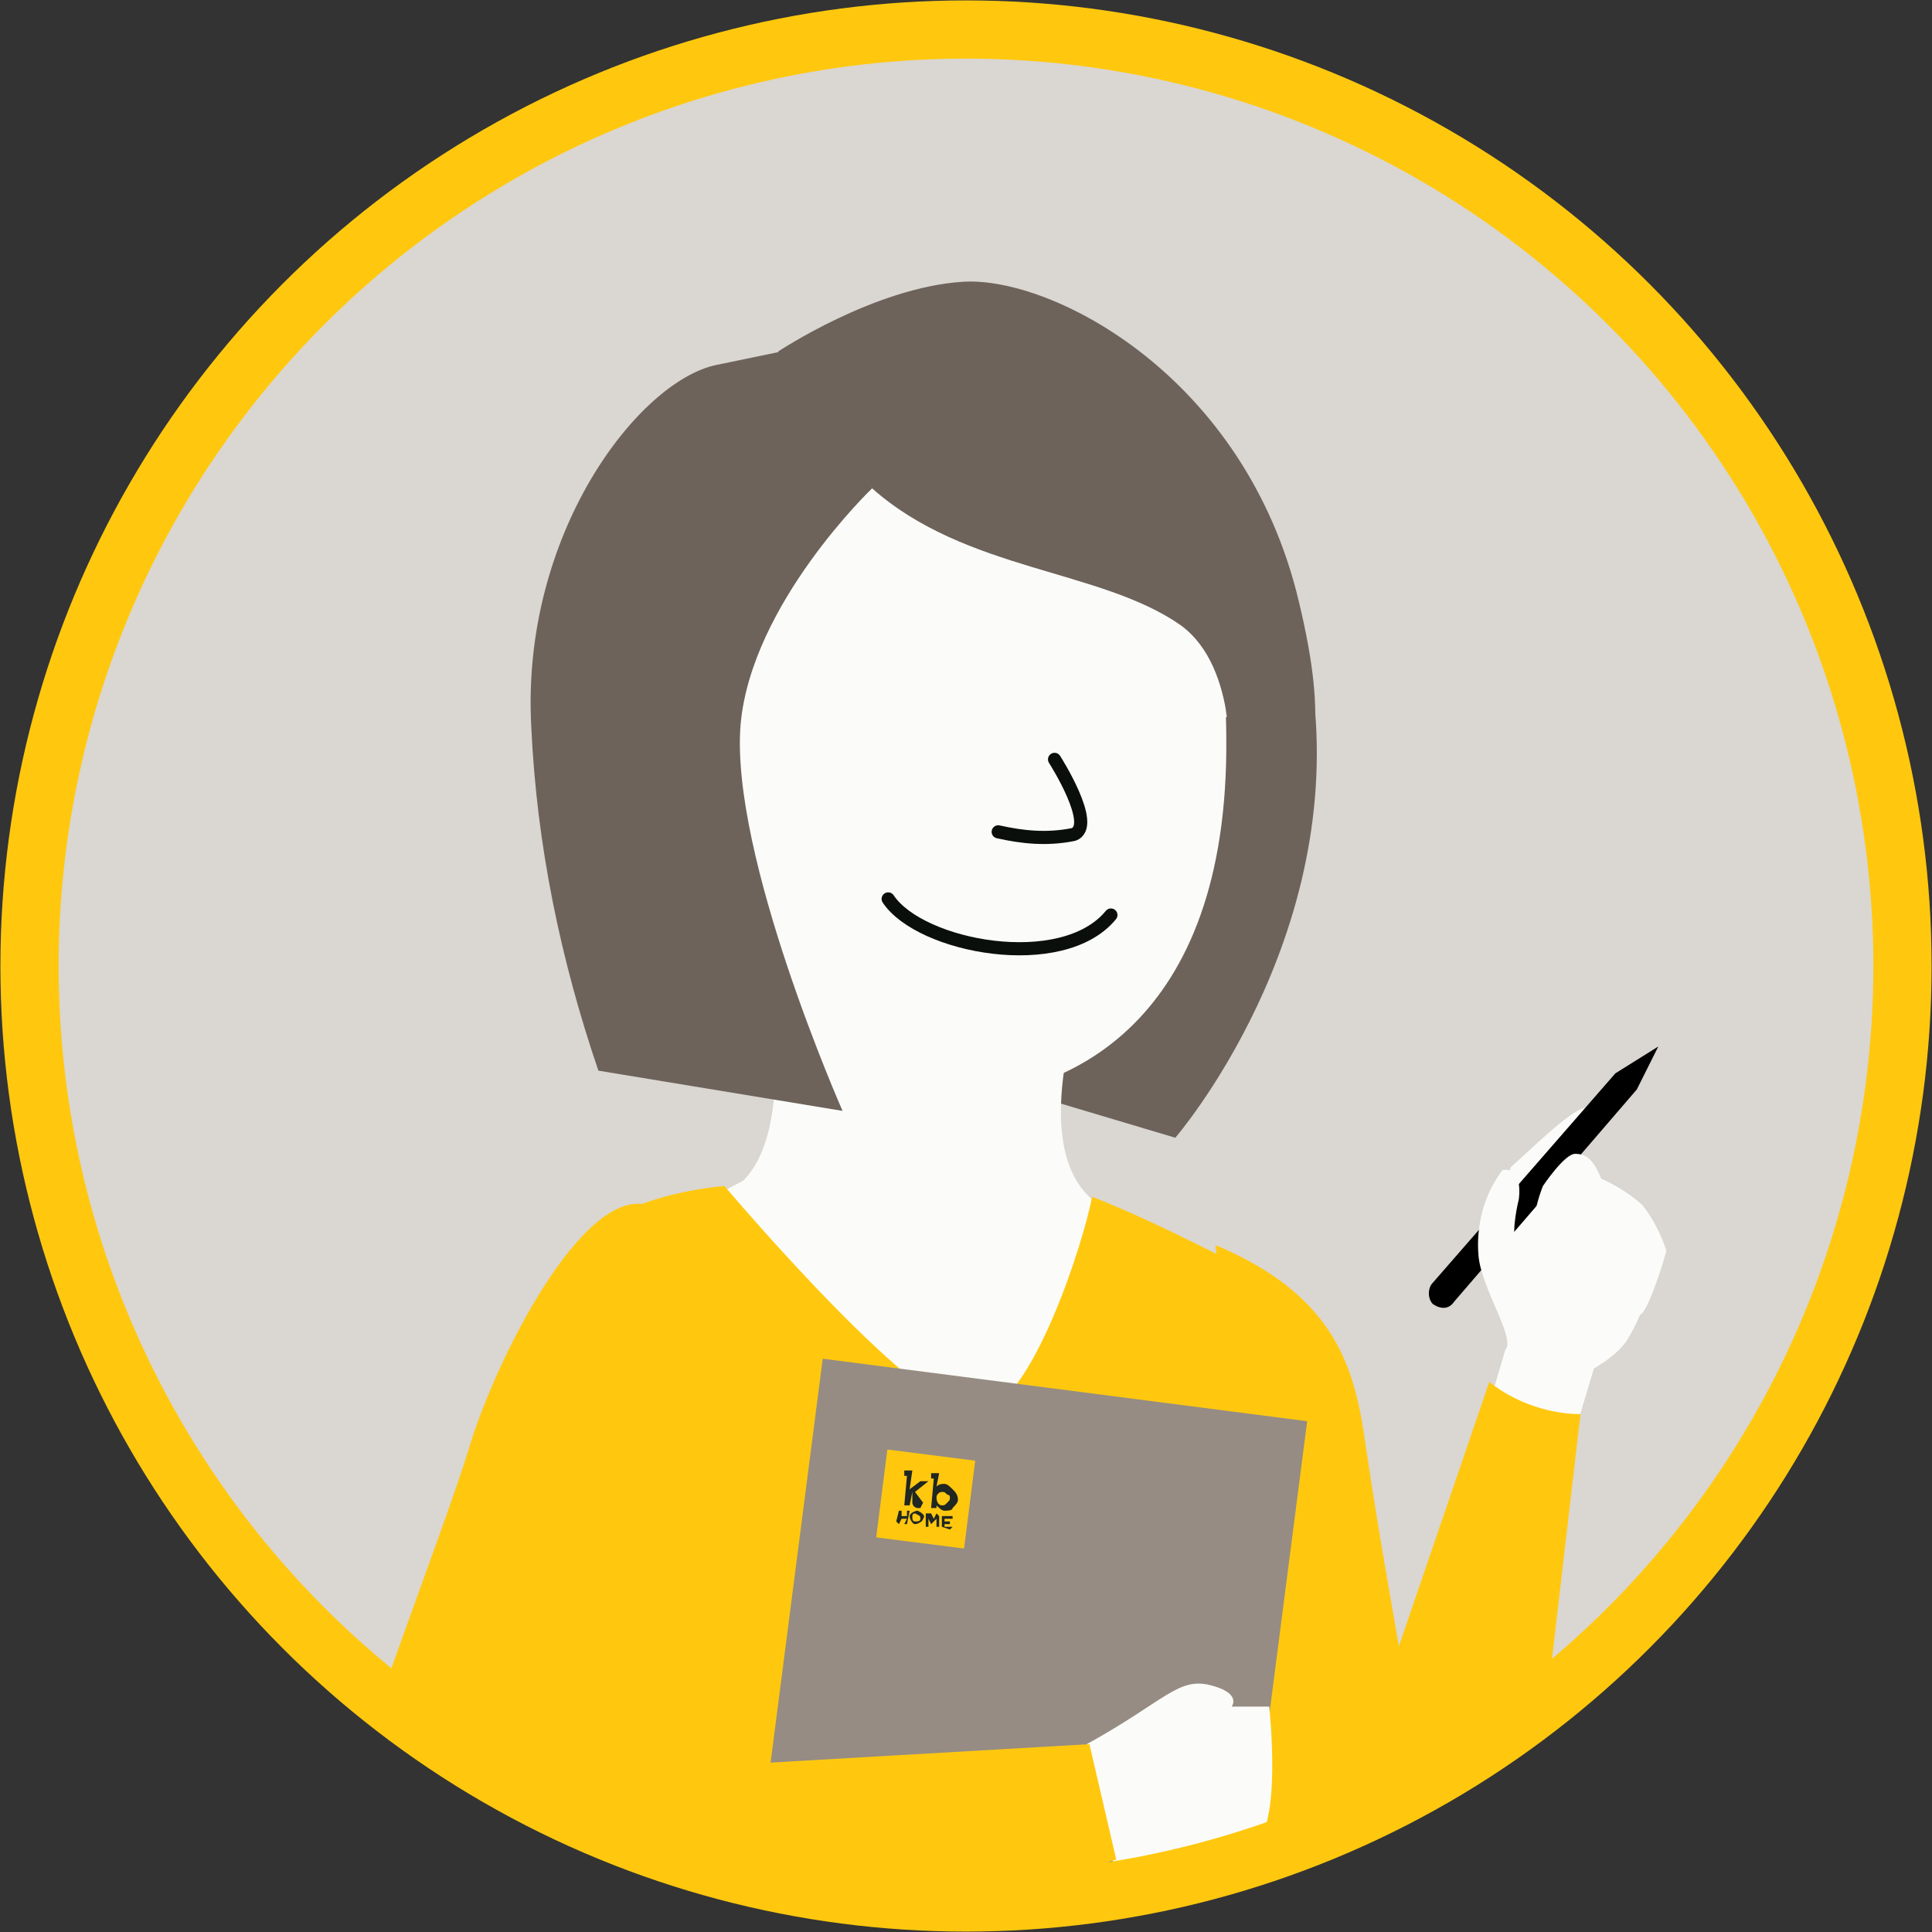
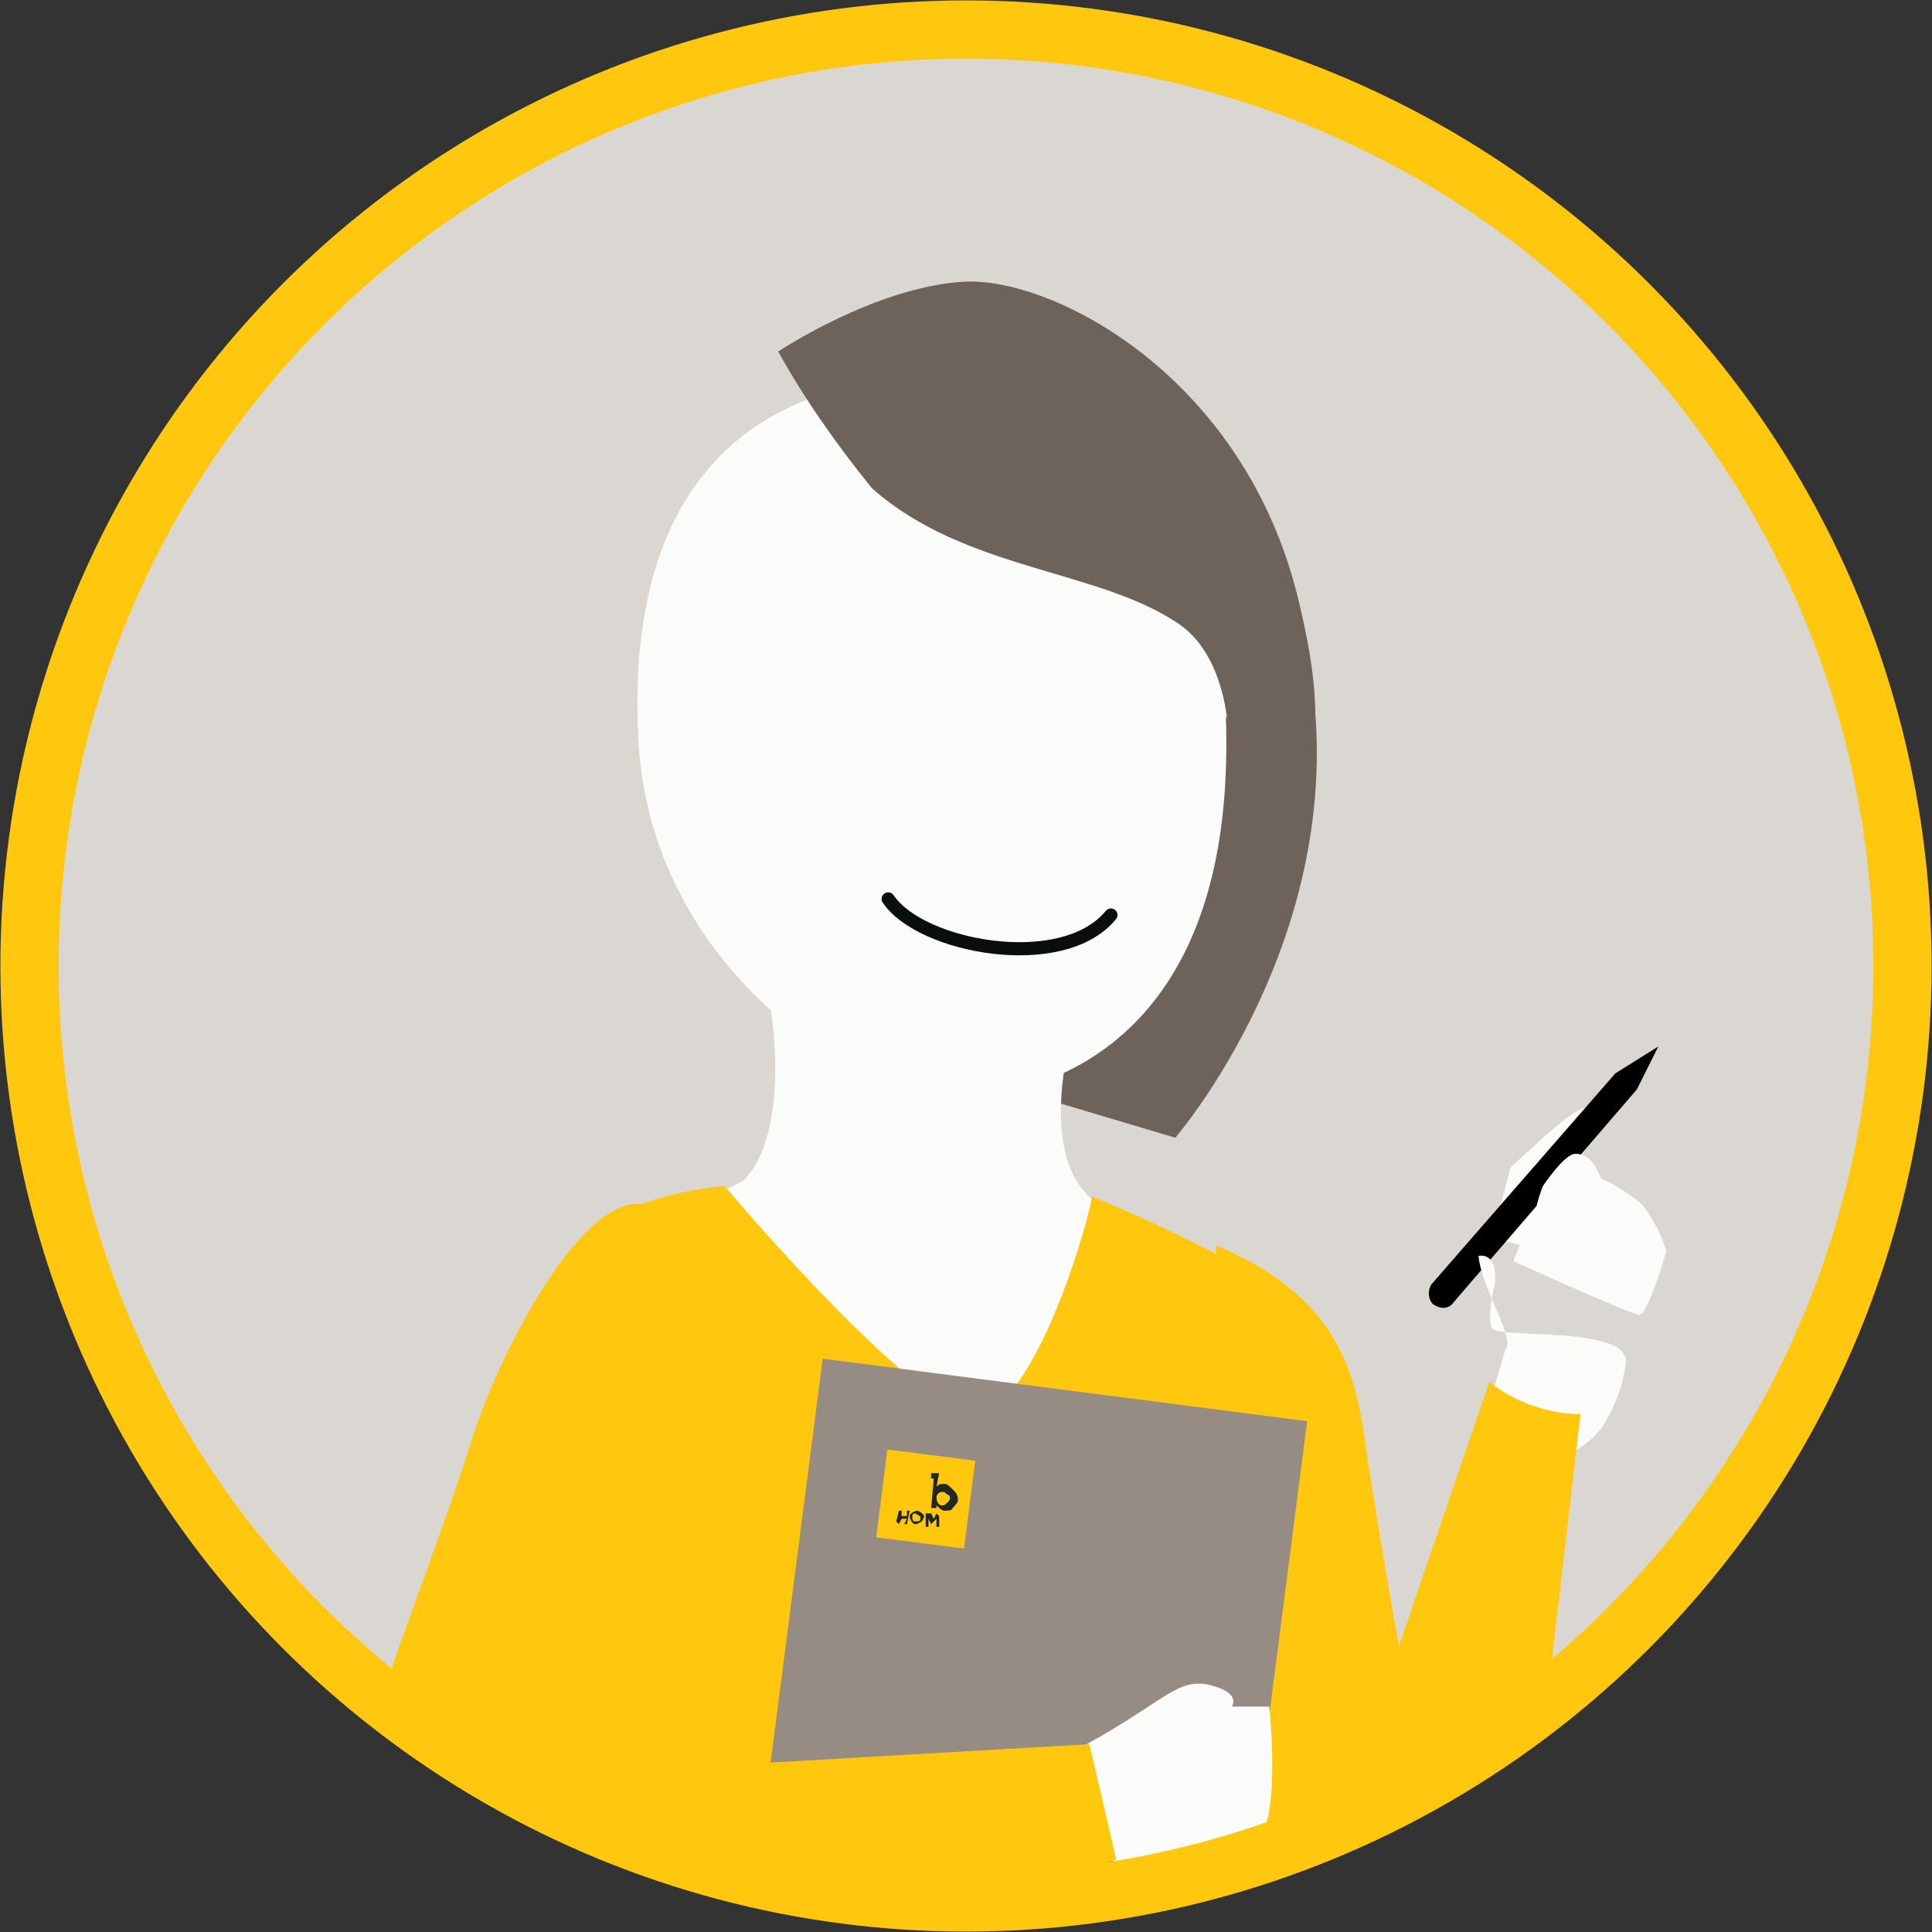
<svg xmlns="http://www.w3.org/2000/svg" xmlns:xlink="http://www.w3.org/1999/xlink" version="1.1" id="Layer_1" x="0px" y="0px" width="72px" height="72px" viewBox="0 0 72 72" style="enable-background:new 0 0 72 72;" xml:space="preserve">
  <rect x="0" y="0" width="72" height="72" fill="#333333" stroke="none" />
  <style type="text/css">
	.st0{clip-path:url(#SVGID_00000155828910022131301880000009099945360964564359_);}
	.st1{fill:#DAD6D2;}
	.st2{fill:#6D635B;}
	.st3{fill:#FBFCF9;}
	.st4{fill:none;stroke:#0B0F0C;stroke-width:0.49;stroke-linecap:round;stroke-miterlimit:10;}
	.st5{fill:#FFC80F;}
	.st6{fill:#968C83;}
	.st7{fill:#212721;}
	.st8{fill:none;stroke:#FFC80E;stroke-width:2.17;}
</style>
  <g>
    <g>
      <g>
        <defs>
          <path id="SVGID_1_" d="M1.1,36c0,19.3,15.6,34.9,34.9,34.9S70.9,55.3,70.9,36S55.3,1.1,36,1.1c0,0,0,0,0,0      C16.7,1.1,1.1,16.7,1.1,36" />
        </defs>
        <clipPath id="SVGID_00000034061890442398409570000008149761550370704022_">
          <use xlink:href="#SVGID_1_" style="overflow:visible;" />
        </clipPath>
        <g style="clip-path:url(#SVGID_00000034061890442398409570000008149761550370704022_);">
          <rect x="-8" y="-1.8" class="st1" width="88" height="88" />
          <path class="st2" d="M48.9,25.5c1.3,9.5-5.1,16.9-5.1,16.9l-5.7-1.7l0.5-1.5c0,0,2.7-9.4,3.7-10.4l6.4-3.9" />
          <path class="st3" d="M23.8,27.7C24.3,36.1,32,41,35.7,40.9c4-0.1,10.1-2.7,10-13.4c0-8.4-5-13.9-11.9-13.4S23.3,19.3,23.8,27.7" />
          <path class="st2" d="M44,23.3c2.2,1.6,1.8,5.6,1.8,5.6s4.9,3,2.6-6.5c-2-8.4-9.2-12.1-12.5-11.9S29,13.1,29,13.1      c1,1.8,2.2,3.5,3.5,5.1C36,21.3,41,21.2,44,23.3" />
          <path class="st3" d="M40.4,36.7c-1.7,5.5-0.5,7.3,0.3,8c0.6,0.5,1.1,1,1.5,1.6c0,0-3.8,7.8-6.3,7s-10.5-8.1-10.5-8.1l2.3-1.2      c1.5-1.5,1.4-5.2,0.7-8.1S41.6,33,40.4,36.7" />
-           <path class="st2" d="M26.7,13.6c-2.9,0.6-7.3,6.3-6.9,13.5c0.2,4.4,1.1,8.7,2.5,12.8l9.1,1.5c0,0-4.2-9.5-3.8-14.4      c0.4-4.5,4.9-8.8,4.9-8.8L29.6,13L26.7,13.6z" />
          <path class="st4" d="M33.1,33.5c1.2,1.8,6.5,2.8,8.3,0.6" />
-           <path class="st4" d="M37.2,31c0.9,0.2,1.8,0.3,2.8,0.1c0.9-0.3-0.7-2.8-0.7-2.8" />
          <path class="st5" d="M21.2,46.9c1.3-2.4,5.8-2.7,5.8-2.7s7.5,8.9,9.5,8.5s3.9-6.5,4.2-8.1c2.6,1,6.5,3.1,6.5,3.1s0.9,8.2,1.2,9      c1.7,4.9,3.8,14.8,0.7,16.3c-2.5,1.2,1.1,19.5,1.1,19.5l-33.5-0.3c0,0,7.1-20.9,1.6-31.6C18.4,60.5,17.2,54.5,21.2,46.9" />
          <path class="st5" d="M45.3,46.4c4.5,1.9,5.2,4.6,5.6,7.5c0.9,6.1,2.4,13.5,2.4,14.5s-2.9,5.3-3.7,11C48.8,85,49,84.3,49,84.3      l2.2,9.9c0,0-2.1,0.5-1.9,1.1c1.2,3.7-4.6-17.8-2.9-22.9C48.5,66.6,46.1,55.1,45.3,46.4" />
          <rect x="26.5" y="54.3" transform="matrix(0.128 -0.992 0.992 0.128 -29.58 93.086)" class="st6" width="23.3" height="18.2" />
          <path class="st3" d="M40.5,65c2.9-1.6,3.4-2.5,4.6-2.2s0.8,0.8,0.8,0.8h1.4c0,0,0.5,4.6-0.6,5.1c-1.7,0.4-3.5,0.7-5.2,0.8      L40.5,65z" />
          <path class="st5" d="M24.1,44.9c-2.4-0.6-5.6,5.7-6.6,9s-4.7,12.6-4.9,14.8s1.2,4,3.4,5.7c1.7,1.4,9.8-1.3,13.2-1.6      c1.7-0.2,12.4-3.5,12.4-3.5l-1-4.3l-17.3,1c0,0,0.5-1.7,2.1-7.3S29.5,46.2,24.1,44.9" />
          <path class="st3" d="M58.3,43.5c1.1,0.2,2.1,0.7,2.9,1.4c0.4,0.5,0.7,1.1,0.9,1.7c0,0.1-0.7,2.4-1,2.4s-4.7-2-4.7-2l1.3-3.3      L58.3,43.5z" />
          <path class="st3" d="M56.3,43.5c0.9-0.8,2.5-2.4,2.9-2.2c0.6,0.5-2.2,5.2-2.2,5.2l-1.4-0.4L56.3,43.5z" />
          <path d="M60.2,40l1.6-1l-0.8,1.6l-6.8,7.9c-0.2,0.3-0.5,0.3-0.8,0.1c0,0,0,0,0,0c-0.2-0.2-0.2-0.6,0-0.8L60.2,40z" />
-           <path class="st3" d="M56.1,50.3c0.4-0.4-0.9-2.3-1-3.5c-0.1-1.1,0.2-2.3,0.9-3.2c0.8-0.1,0.6,1.1,0.6,1.1s-0.3,1.2-0.1,1.6      s4.9-0.1,5,1.2c-0.1,0.9-0.4,1.7-0.9,2.5c-0.3,0.4-0.7,0.7-1.2,1l-1.2,4L55.3,53L56.1,50.3z" />
+           <path class="st3" d="M56.1,50.3c0.4-0.4-0.9-2.3-1-3.5c0.8-0.1,0.6,1.1,0.6,1.1s-0.3,1.2-0.1,1.6      s4.9-0.1,5,1.2c-0.1,0.9-0.4,1.7-0.9,2.5c-0.3,0.4-0.7,0.7-1.2,1l-1.2,4L55.3,53L56.1,50.3z" />
          <path class="st5" d="M55.5,51.5l-4,11.7l-1.8,11.6c0,0,2,1.8,3.7,1.2s3.5-6.1,3.5-6.1l2-17.2C57.8,52.7,56.5,52.3,55.5,51.5" />
          <path class="st3" d="M59.7,44c0.4,0.9-1.8,2.3-2.2,2.1c-0.7-0.2,0-1.9,0-1.9s0.8-1.2,1.2-1.2S59.4,43.2,59.7,44" />
          <rect x="32.9" y="54.2" transform="matrix(0.126 -0.992 0.992 0.126 -25.258 83.101)" class="st5" width="3.3" height="3.3" />
          <path class="st7" d="M35.5,55.5c-0.1-0.1-0.2-0.2-0.3-0.2c-0.1,0-0.2,0-0.3,0.1l0.1-0.5h-0.3v0.2h0.1l-0.1,1.1h0.2v-0.1      c0.1,0.1,0.2,0.2,0.3,0.2c0.1,0,0.3,0,0.3-0.1c0.1-0.1,0.2-0.2,0.2-0.3C35.7,55.7,35.6,55.6,35.5,55.5 M35.4,55.8      c0,0.1,0,0.1-0.1,0.2c-0.1,0.1-0.1,0.1-0.2,0.1c-0.1,0-0.2-0.1-0.2-0.3c0,0,0,0,0,0c0-0.1,0.1-0.2,0.2-0.2c0,0,0,0,0,0      c0.1,0,0.1,0,0.2,0.1C35.4,55.7,35.4,55.8,35.4,55.8" />
-           <path class="st7" d="M34.4,56C34.3,56,34.3,56,34.4,56l-0.3-0.4l0.5-0.4h-0.3l-0.4,0.3l0.1-0.7h-0.3V55h0.1l-0.1,1.1h0.2      l0.1-0.5L34,56c0,0.1,0.1,0.2,0.2,0.2h0.1L34.4,56L34.4,56" />
          <polygon class="st7" points="33.8,56.3 33.8,56.5 33.6,56.5 33.6,56.3 33.5,56.3 33.4,56.7 33.5,56.8 33.6,56.6 33.8,56.6       33.7,56.8 33.8,56.8 33.9,56.3     " />
          <path class="st7" d="M34.2,56.3c-0.1,0-0.3,0.1-0.3,0.2c0,0.1,0.1,0.3,0.2,0.3c0,0,0,0,0,0c0.1,0,0.3-0.1,0.3-0.2      C34.5,56.5,34.4,56.4,34.2,56.3 M34.3,56.6c0,0.1-0.1,0.1-0.2,0.1c0,0,0,0,0,0c-0.1,0-0.1-0.1-0.1-0.2c0-0.1,0.1-0.1,0.1-0.1      C34.3,56.5,34.3,56.5,34.3,56.6" />
          <polygon class="st7" points="34.9,56.4 34.8,56.6 34.7,56.4 34.5,56.4 34.5,56.9 34.6,56.9 34.6,56.6 34.7,56.8 34.9,56.6       34.9,56.9 35,56.9 35,56.5     " />
-           <polygon class="st7" points="35.5,56.6 35.5,56.5 35.1,56.5 35.1,56.9 35.4,57 35.5,56.9 35.2,56.9 35.2,56.8 35.4,56.8       35.4,56.7 35.2,56.7 35.2,56.6     " />
        </g>
      </g>
      <g>
        <g>
          <circle class="st8" cx="36" cy="36" r="34.9" />
        </g>
      </g>
    </g>
  </g>
</svg>